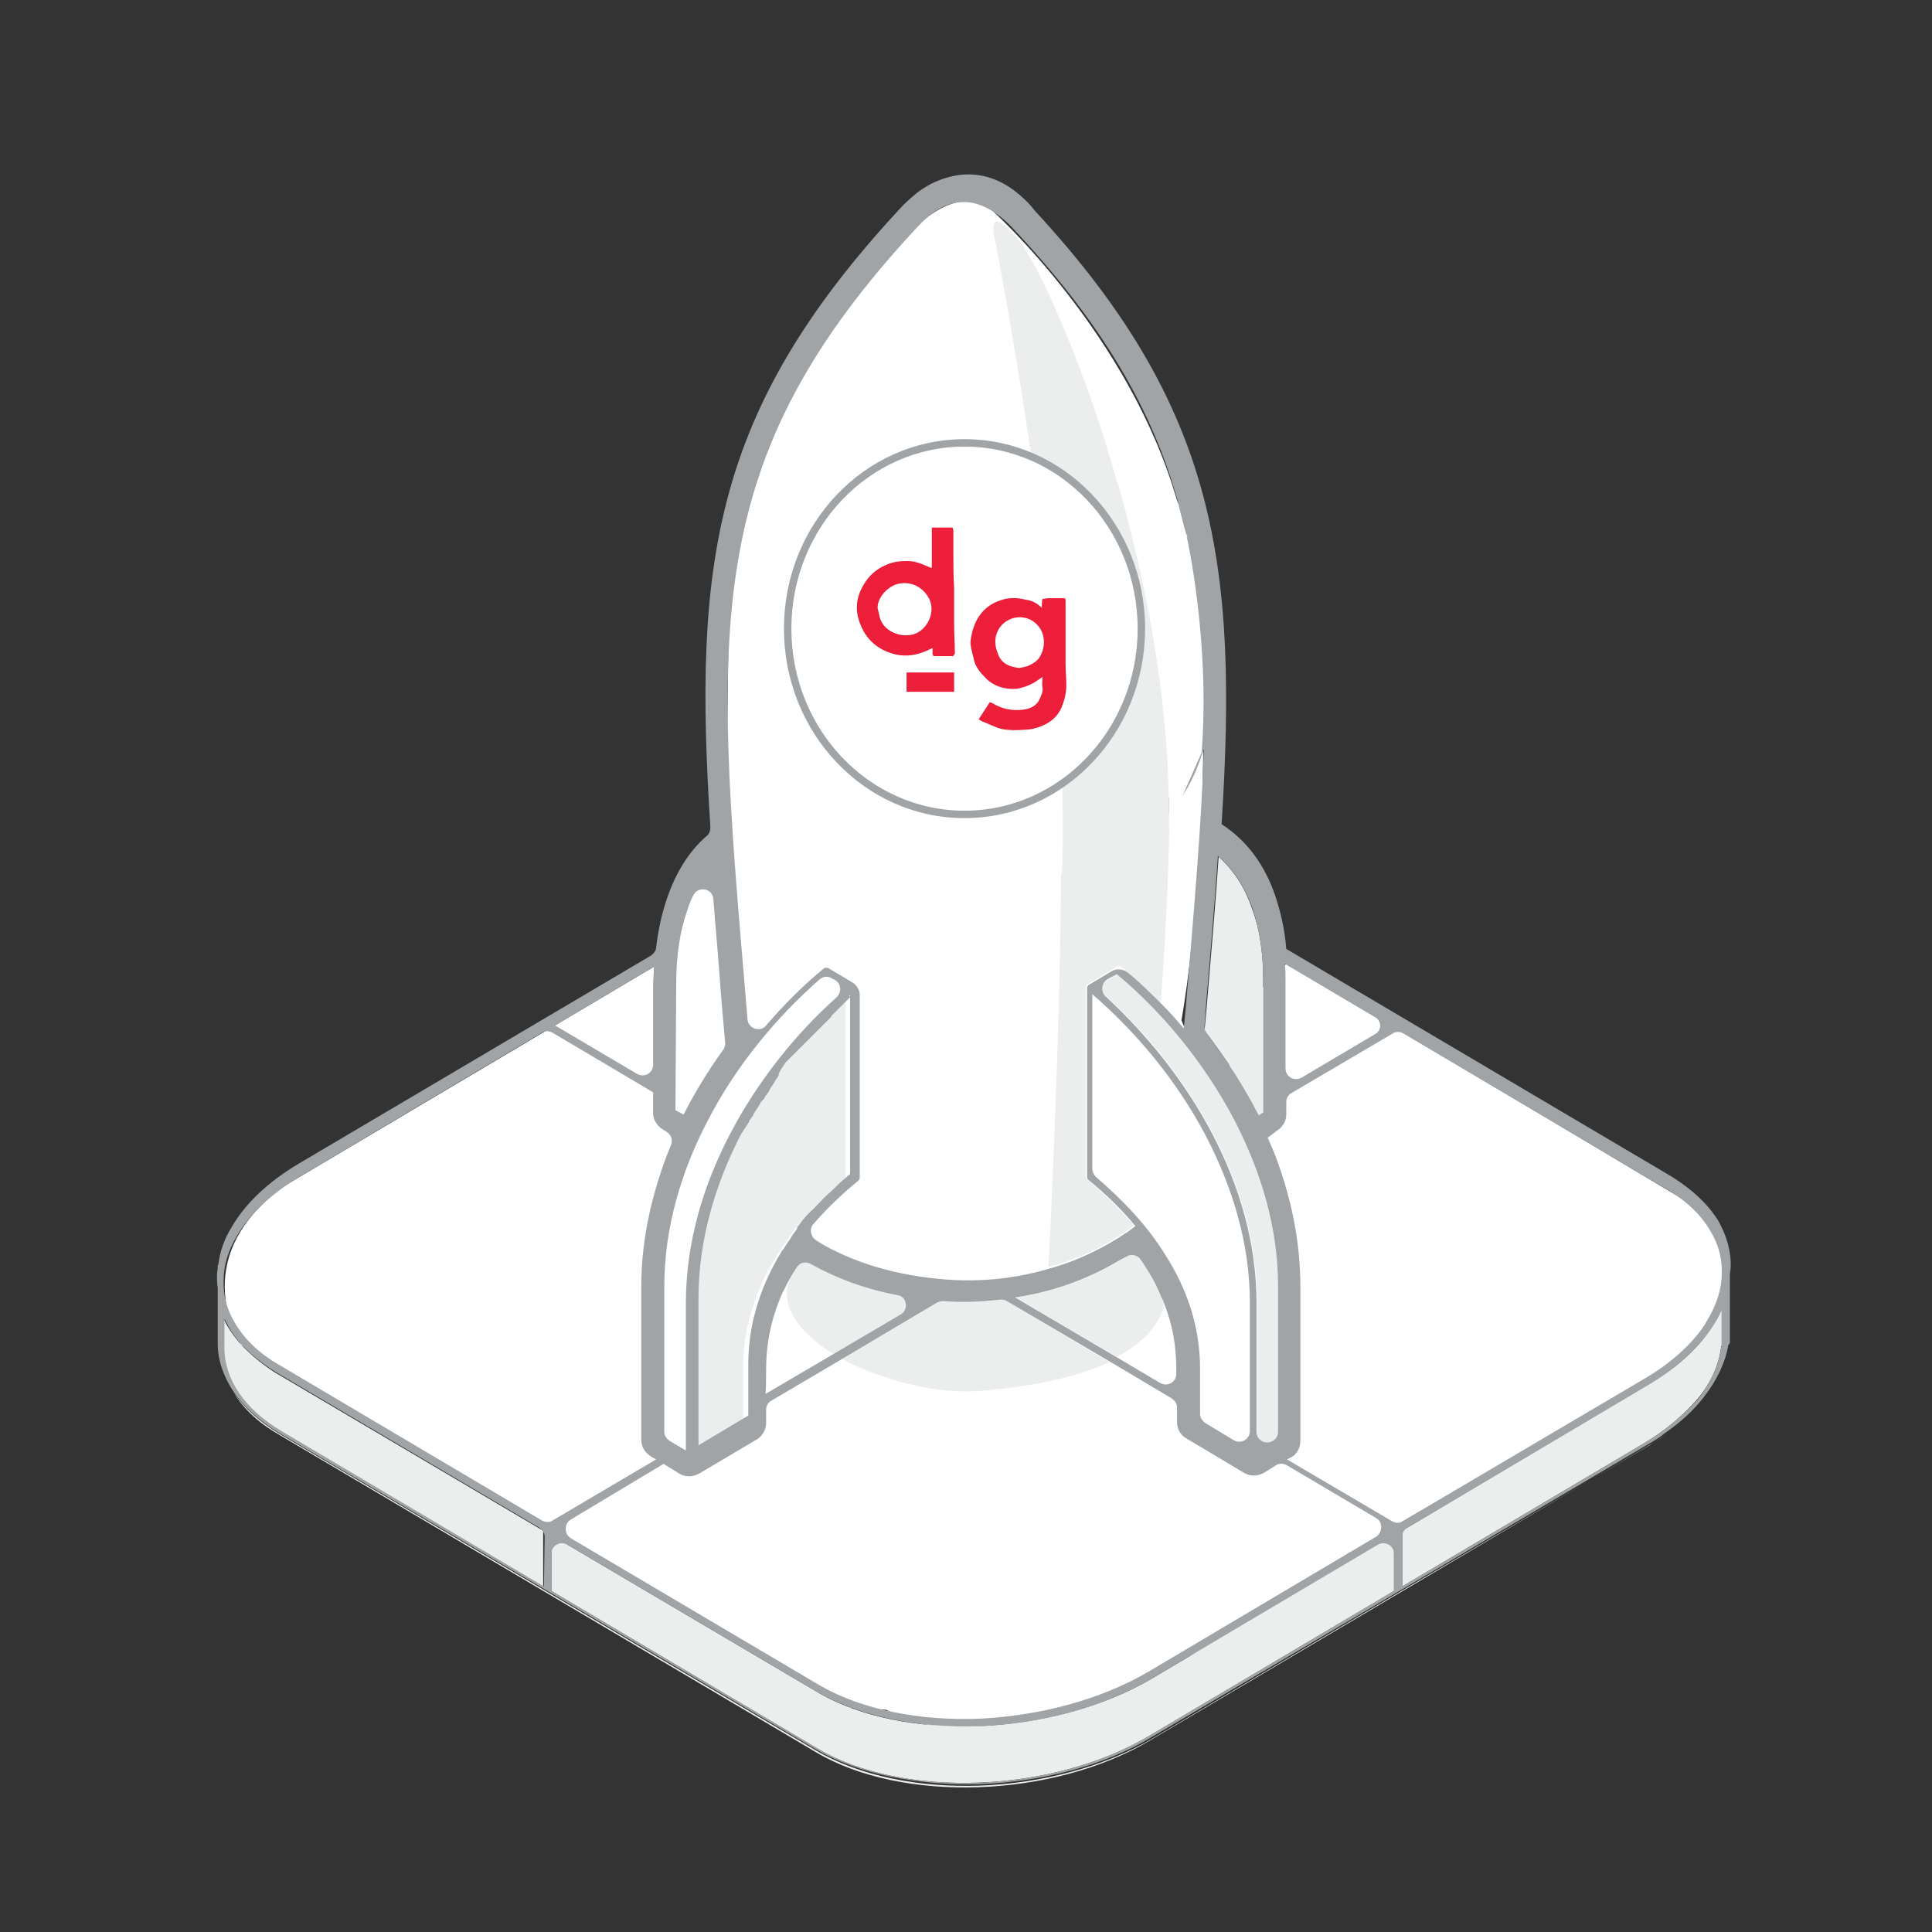
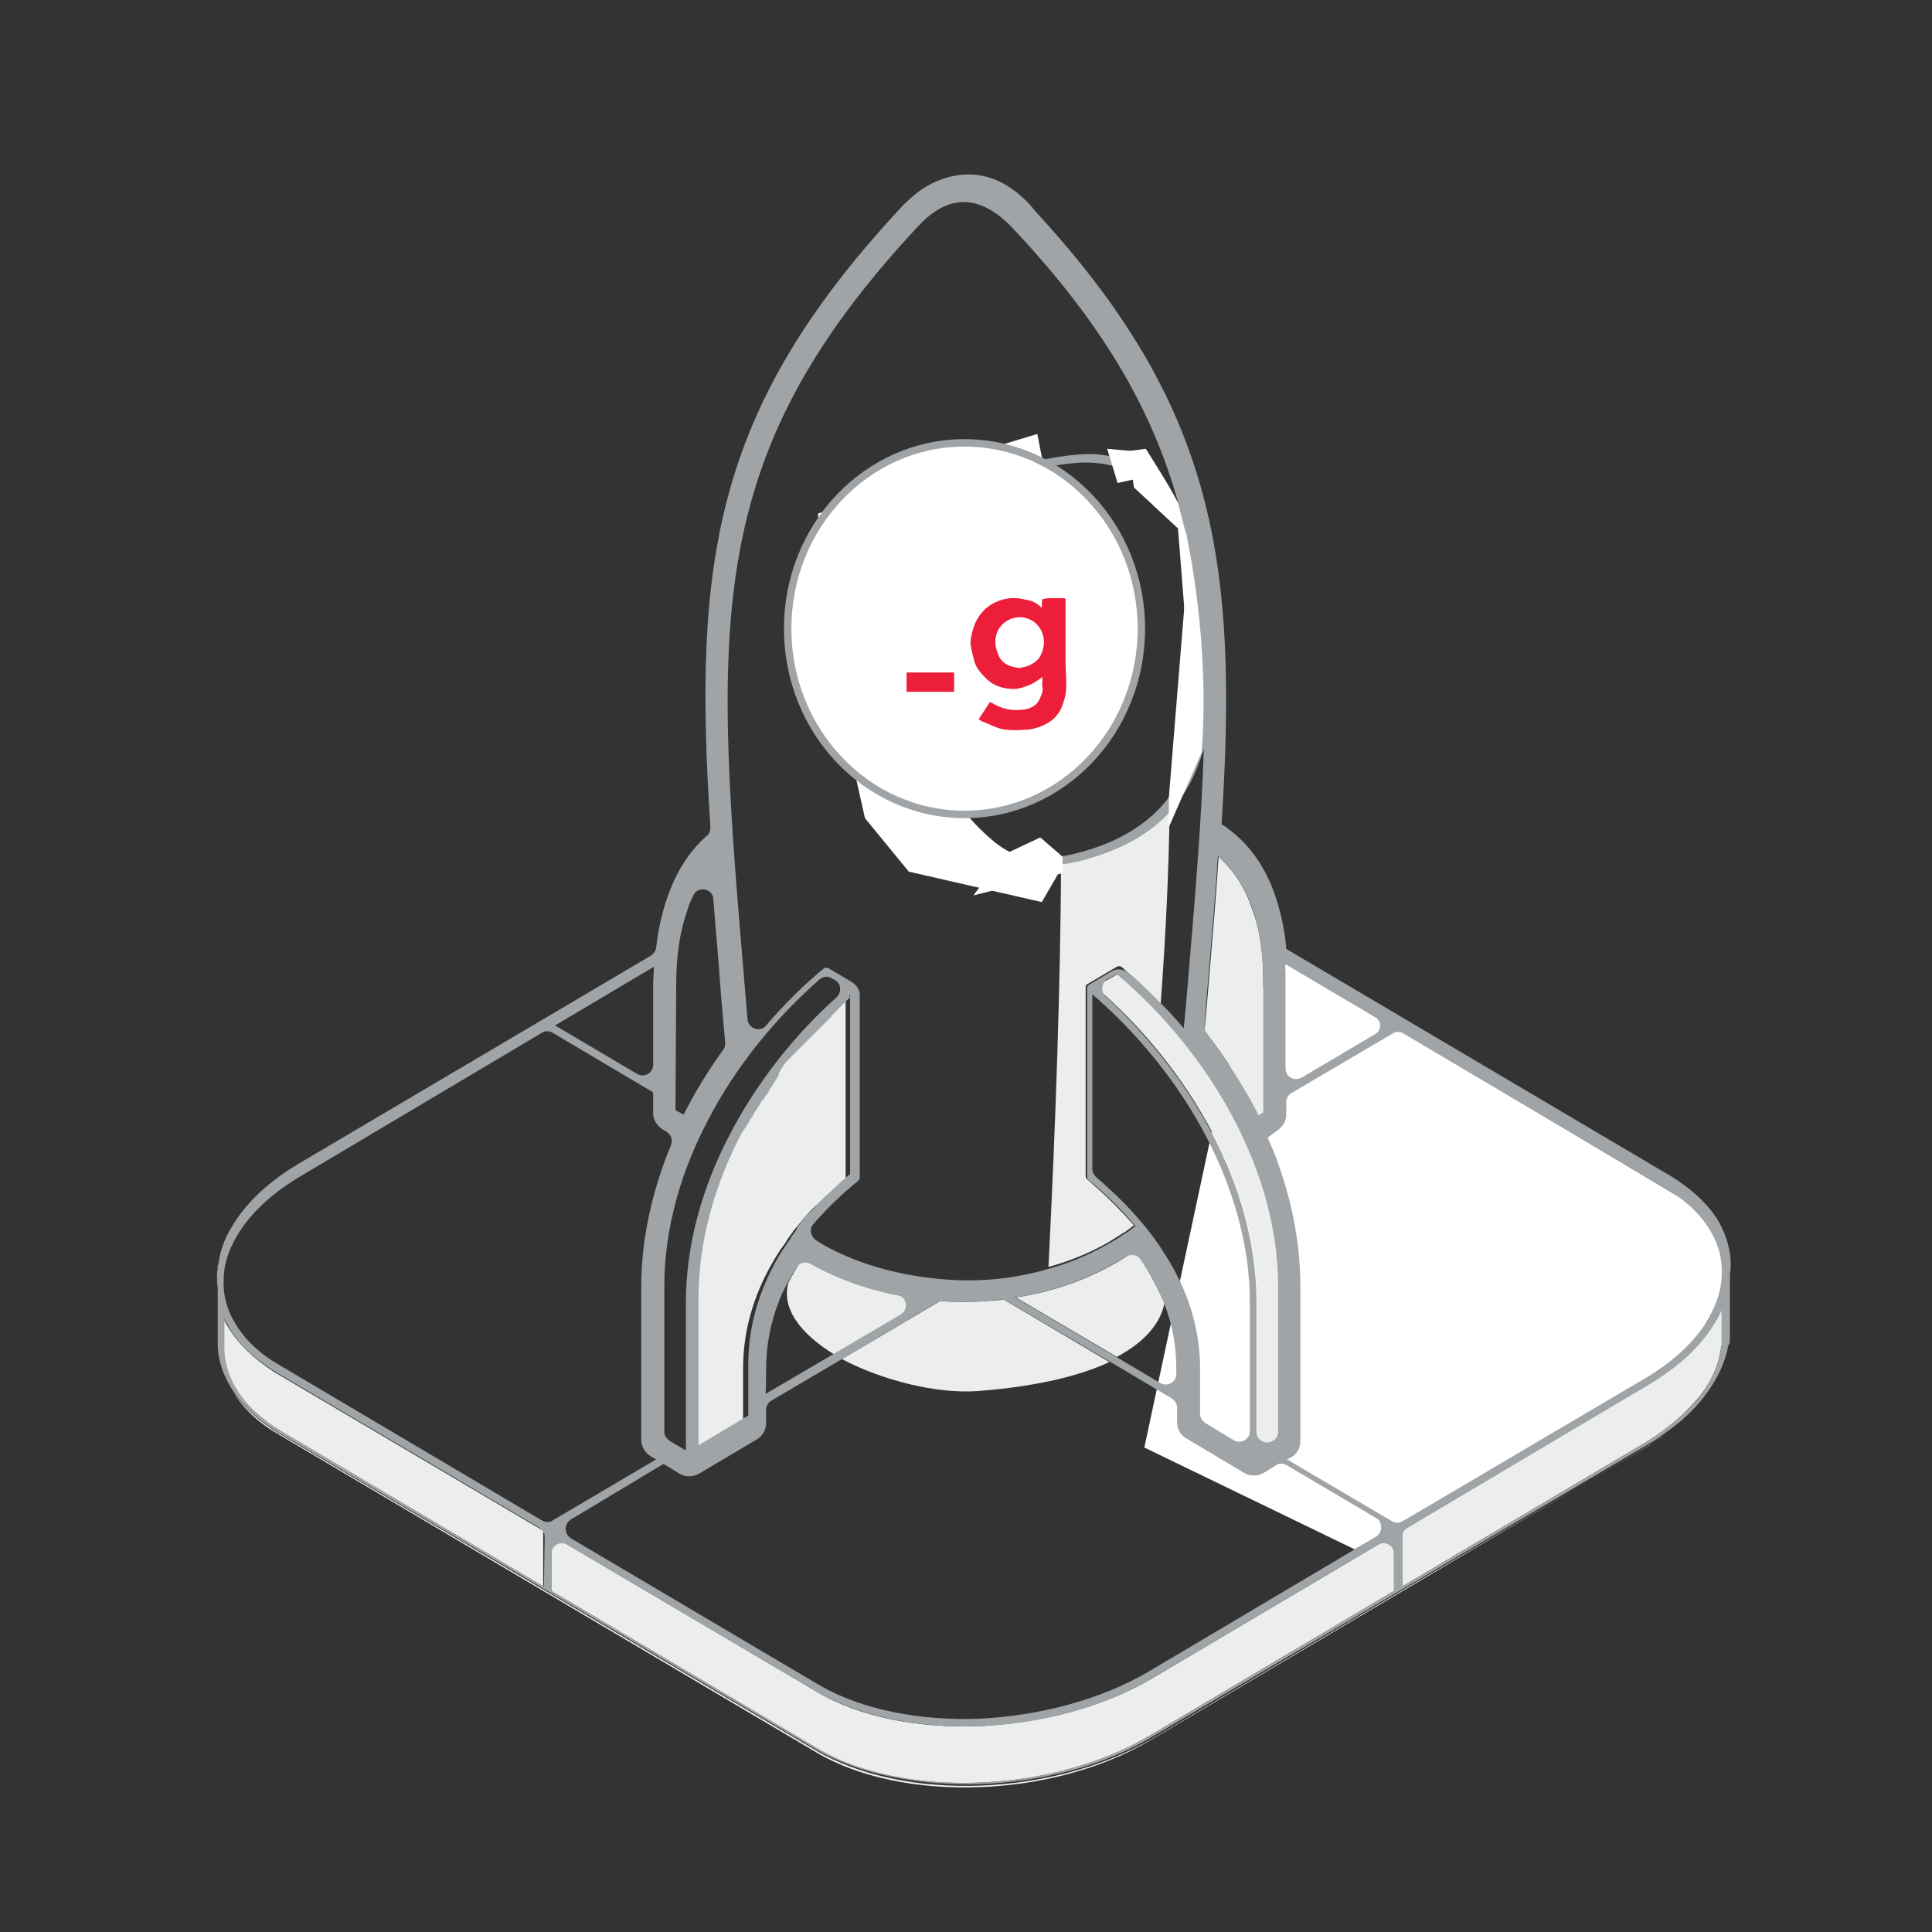
<svg xmlns="http://www.w3.org/2000/svg" version="1.1" id="Layer_1" x="0px" y="0px" viewBox="0 0 260 260" style="enable-background:new 0 0 260 260;" xml:space="preserve">
  <rect x="0" y="0" width="260" height="260" fill="#333333" stroke="none" />
  <style type="text/css">
	.st0{fill:#FFFFFF;}
	.st1{fill:none;}
	.st2{fill:#ECEDED;}
	.st3{fill:#A1A4A7;}
	.st4{fill:#FFFFFF;stroke:#A1A4A7;stroke-miterlimit:10;}
	.st5{fill:#EC1E39;}
</style>
  <path class="st0" d="M173.1,129.7l28.1,16.6l25.3,15.1c0,0,9.7,6.1,3.1,16.6c0,0-0.3,1.8-3.2,4.2c-2.9,2.4-13.9,8.8-13.9,8.8  l-30.2,17.5L154,194.8l9.9-46.3l4.3-13.9L173.1,129.7z" />
-   <path class="st0" d="M98,88.3c0,0-1.5-30,21.7-54.1c0,0,8.3-10.9,13.9-5.8c0,0,18.5,16.6,24.9,39.3s2.2,60.2,0.5,69.6  c0,0,16.1,38.3,8.1,56.6l20.5,12.6c0,0-49.5,35.2-68.3,23.6l-4.8-0.3l-82-48.8c0,0-7.8-11.4,5.6-21.3L88,130.1l7.1-15.6l2.6-4.1  L98,88.3z" />
-   <path class="st1" d="M109,163.2c0.5-0.6,1.1-1.2,1.7-1.7C110.1,162,109.5,162.6,109,163.2z" />
  <path class="st1" d="M100.5,150.6l-0.1,0.1l0,0l-0.2,0.3l0,0l-0.2,0.3l0,0.1l0,0l-0.2,0.3l0,0l-0.2,0.3l0,0  c-0.1,0.1-0.1,0.2-0.2,0.3v0l-0.2,0.3l0,0c0,0.1-0.1,0.1-0.1,0.2c0.5-0.9,0.9-1.7,1.5-2.6L100.5,150.6z" />
  <path class="st1" d="M107.9,140.3l-0.2,0.2l-0.1,0.1l-0.2,0.2l-0.1,0.1l-0.2,0.2l-0.1,0.1l-0.2,0.2l-0.1,0.1l-0.2,0.2l-0.1,0.1  l-0.2,0.2l-0.1,0.1l-0.1,0.1C106.9,141.5,107.4,140.9,107.9,140.3L107.9,140.3z" />
  <path class="st1" d="M102.2,147.8l-0.1,0.2l-0.1,0.2l-0.1,0.1l-0.2,0.2l-0.1,0.1l-0.1,0.2l-0.1,0.2l0,0l-0.2,0.3l0,0l-0.1,0.2  l-0.1,0.1l-0.1,0.2l-0.1,0.1l0,0l-0.1,0.2c0.5-0.9,1-1.7,1.6-2.5L102.2,147.8z" />
  <path class="st1" d="M106,142.7l-0.2,0.2l-0.1,0.1l-0.2,0.2l-0.1,0.1l-0.1,0.2l-0.1,0.1l-0.1,0.2l-0.1,0.1l-0.1,0.2l-0.1,0.1  l-0.1,0.2l-0.1,0.2l-0.1,0.2l0,0.1C104.9,144.1,105.4,143.4,106,142.7L106,142.7z" />
-   <path class="st1" d="M150.3,182.7l8,4.8v-3.2c0-3-0.6-5.9-1.6-8.7C156.2,178.1,154.1,180.7,150.3,182.7z" />
  <path class="st1" d="M112.3,182.3c-4.4-2.6-7.2-6-6.2-9.6c-0.4,0.8-0.9,1.7-1.2,2.6c-1.1,2.8-1.7,5.8-1.7,9.1v3.4l0,0L112.3,182.3z" />
  <path class="st1" d="M113.9,134.3l-0.2,0.2l0,0l-0.2,0.2l-0.1,0.1l-0.2,0.2l0,0l-0.2,0.2l0,0l-0.2,0.2l0,0l-0.2,0.2l-0.1,0.1  l-0.2,0.2l0,0l-0.2,0.2l0,0l-0.2,0.2l-0.1,0.1l-0.2,0.2l-0.1,0.1l-0.2,0.2l0,0.1l-0.2,0.2l-0.1,0.1l-0.2,0.2l-0.1,0.1l-0.2,0.2  l-0.1,0.1l-0.2,0.2l0,0l-0.2,0.2l0,0l-0.2,0.2l-0.1,0.1l-0.2,0.2l-0.1,0.1l-0.2,0.2l-0.1,0.1l-0.2,0.2l-0.1,0.1l-0.2,0.2l0,0  l-0.2,0.2l-0.1,0.1l0,0c2-2.3,4.1-4.4,6.3-6.2l0,0C114.3,134,114.1,134.1,113.9,134.3L113.9,134.3z" />
  <path class="st1" d="M168.1,195.2v-19.8c0-7.9-2.3-15.5-5.8-22.2c-4-7.7-9.6-14.3-15.4-19.3l0,0V158c3.7,3.1,7.2,6.8,9.9,11.1  c2.7,4.4,4.5,9.5,4.5,15.2v6.9L168.1,195.2z" />
  <path class="st1" d="M104,145.2l-0.1,0.2l-0.1,0.1l-0.1,0.2l-0.1,0.2l-0.1,0.1l-0.1,0.2l-0.1,0.1l-0.1,0.2l-0.1,0.1l-0.1,0.2  l-0.1,0.2l-0.1,0.2l-0.1,0.1l-0.1,0.2l0,0C102.9,146.7,103.5,146,104,145.2L104,145.2z" />
  <path class="st1" d="M173.1,146.3l14-8.3l-14.1-8.3c0,0.8,0.1,1.5,0.1,2.3V146.3z" />
  <path class="st1" d="M114.4,158L114.4,158c-0.6,0.5-1.2,1-1.7,1.5C113.3,159,113.9,158.5,114.4,158z" />
  <path class="st1" d="M175.1,173.1v20.7c0,1-0.5,1.9-1.4,2.3l-0.4,0.2l0,0l14.8,8.8l33.1-19.6c4.1-2.4,6.9-5.2,8.7-8.1  c1.2-2,1.8-4,1.8-6c0-2-0.5-3.9-1.5-5.8c-1.2-2.1-3.2-4-6-5.7l-36.1-21.3l-15,8.9v2.6l0,0c0,0.9-0.5,1.8-1.3,2.2l-1.2,0.7  c0.3,0.7,0.6,1.4,0.9,2.1C173.8,160.7,175.1,166.8,175.1,173.1z" />
  <path class="st1" d="M105.9,167c-0.1,0.2-0.2,0.3-0.3,0.5C105.7,167.3,105.8,167.1,105.9,167z" />
  <polygon class="st1" points="93.3,195.2 100,191.2 100,191.2 " />
  <path class="st1" d="M108.9,163.3c-0.5,0.5-1,1.1-1.4,1.7C107.9,164.4,108.4,163.8,108.9,163.3z" />
  <path class="st1" d="M112.4,159.8c-0.5,0.5-1,0.9-1.5,1.4C111.4,160.7,111.9,160.2,112.4,159.8z" />
  <path class="st1" d="M110.3,226.7c5.7,3.3,13.5,4.8,21.5,4.5c8-0.3,16.2-2.4,22.7-6.3l32.6-19.3l-14.8-8.7l-2.3,1.4  c-0.9,0.5-1.9,0.5-2.7,0l-7.7-4.6c-0.8-0.5-1.3-1.3-1.3-2.2l0,0v-2.9l-9.1-5.4c-4.1,1.9-9.8,3.3-17.7,3.9  c-5.4,0.4-12.8-1.4-18.2-4.3l-10.2,6v2.6c0,1-0.6,1.9-1.4,2.3l-7.6,4.5c-0.8,0.5-1.8,0.5-2.7,0l-2.1-1.3l0,0l-14.6,8.7L110.3,226.7z  " />
  <path class="st1" d="M159,138.3l0.3-3.1c1.1-13.1,2.1-24.4,2.4-34.5c-0.5,1.9-1.3,3.7-2.3,5.4c-0.6,1-1.3,2-2.1,2.9  c-0.1,7.9-0.5,16.5-1.2,26C157.1,136.1,158,137.1,159,138.3z" />
  <path class="st1" d="M100.8,140.4c3-3.8,6.3-7.2,10-10.3c0.2-0.1,0.4-0.2,0.6,0l0,0l3.9,2.3c0.2,0.1,0.2,0.3,0.3,0.4v25.5  c0,0.2-0.1,0.3-0.2,0.4c-2.5,2.1-5,4.5-7.1,7.1c1.2,0.9,2.5,1.7,3.9,2.3c4,2,8.9,3.4,14,3.8c4.9,0.4,10,0,15-1.4  c1.1-20,1.7-38.1,1.7-54.3c-1,0.1-1.9,0.2-2.9,0.3c-6,0.3-11.2-1.8-15.3-5.3c-4-3.4-6.8-8.2-8.1-13.4c-0.4-1.7-0.7-3.4-0.7-5.2  c-0.3-7.6,2.6-15.5,8.1-21.5c4.1-4.4,9.5-7.8,16.1-9.3c-1.3-10.1-3-18.6-5.2-25.6c-3.8-11.9,1.9-4.4,4.3-1.2  c5.8,7.7,10.3,16.3,13.4,27.4c1.1,0.5,2.1,1.1,3,1.9c1.2,1,2.1,2.1,2.9,3.4C155.1,55,148.3,43.3,136,30.4c-2.4-2.4-4.6-3.3-6.6-3.2  c-2,0.1-4,1.3-5.8,3.2v0c-29.4,31.5-27.5,53.8-23.5,102.9C100.4,135.6,100.6,137.9,100.8,140.4z" />
  <path class="st1" d="M149.2,167.1c-2.6,1.5-5.3,2.7-8.2,3.5v0C143.9,169.7,146.7,168.6,149.2,167.1c0.7-0.4,1.3-0.8,1.9-1.2  C150.5,166.3,149.9,166.7,149.2,167.1L149.2,167.1z" />
  <path class="st1" d="M152.6,164.8L152.6,164.8c-0.4,0.3-0.8,0.6-1.2,0.9C151.8,165.4,152.2,165.1,152.6,164.8z" />
  <path class="st1" d="M92.1,150.1c1.6-3.2,3.5-6.3,5.6-9.1c-0.2-2.3-0.4-4.9-0.6-7.5c-0.5-5.9-1-11.5-1.3-16.7  c-1.3,1.5-2.4,3.4-3.2,5.7c-1,2.8-1.5,6.1-1.5,10v17L92.1,150.1L92.1,150.1z" />
  <path class="st1" d="M37.6,183.7l36.1,21.3l14.6-8.7l-0.7-0.4c-0.8-0.5-1.3-1.3-1.3-2.2l0,0v-20.7c0-5.8,1.1-11.4,3.1-16.7  c0.4-1.1,0.9-2.3,1.4-3.4l-1.6-0.9c-0.8-0.5-1.3-1.3-1.3-2.2l0,0V147l0,0l-14.2-8.4l-33.1,19.6c-4.1,2.4-7,5.2-8.7,8.1  c-1.2,2-1.8,4-1.8,6s0.5,3.9,1.5,5.8C32.8,180.2,34.8,182.1,37.6,183.7z" />
  <path class="st1" d="M87.9,132.5c0-0.8,0-1.6,0.1-2.4L74.7,138l13.2,7.8V132.5z" />
  <path class="st1" d="M161.7,100.7C161.7,100.7,161.7,100.7,161.7,100.7C161.7,100.7,161.7,100.7,161.7,100.7L161.7,100.7z" />
  <path class="st1" d="M95.2,150.8c-3.5,6.8-5.8,14.3-5.8,22.2v20.4l2.9,1.7v-19.8c0-8.1,2.3-15.8,5.9-22.7  c4.1-7.9,9.9-14.7,15.9-19.9l-3-1.7C105.1,136.1,99.3,142.9,95.2,150.8z" />
  <path class="st2" d="M150.6,169.7c-4.4,2.6-9.1,4.2-13.9,4.9l0,0l13.6,8c3.8-2,5.9-4.6,6.4-7.2c-0.1-0.3-0.2-0.6-0.4-0.9  c-1-2.2-2.2-4.3-3.6-6.2C152.1,168.8,151.3,169.3,150.6,169.7z" />
  <path class="st2" d="M30.7,178.6c-0.2-0.3-0.4-0.7-0.6-1.1v3.8l0,0v0.1c0,0,0,0,0,0l0,0c0,2.1,0.7,4.2,2,6.1  c1.3,1.9,3.2,3.6,5.7,5.1l35.3,20.9V206l-36.1-21.3C34.2,182.9,32,180.8,30.7,178.6z" />
  <path class="st2" d="M141.1,170.5L141.1,170.5c2.9-0.8,5.6-1.9,8.2-3.4l0,0c0.6-0.4,1.3-0.8,1.9-1.2c0.1,0,0.1-0.1,0.2-0.1  c0.4-0.3,0.8-0.6,1.2-0.9c-2-2.3-4.1-4.3-6.3-6.2c-0.1-0.1-0.2-0.2-0.2-0.4v-25.5c0-0.2,0.1-0.3,0.3-0.4l3.9-2.3  c0.2-0.1,0.4-0.1,0.6,0c1.9,1.6,3.6,3.2,5.3,5c0.7-9.5,1.1-18.2,1.2-26c-2.8,3.1-6.7,5.4-12.4,6.8c-0.7,0.2-1.5,0.3-2.2,0.4  C142.7,132.4,142.1,150.5,141.1,170.5L141.1,170.5z" />
  <path class="st2" d="M164,115.3c-0.4,6.2-1,12.9-1.6,20.1l-0.3,3.3c2.7,3.5,5.2,7.3,7.3,11.4l0.6-0.4V132c0-3.8-0.5-7.1-1.5-9.7  C167.5,119.3,165.9,117,164,115.3z" />
  <path class="st2" d="M112.3,182.3l12.4-7.4c-6.4-0.7-12.2-2.7-16.7-5.5c-0.7,1-1.3,2.1-1.9,3.2C105.1,176.2,107.9,179.6,112.3,182.3  z" />
  <path class="st2" d="M131.8,232.3c-8.2,0.3-16.2-1.2-22-4.7l-35.6-21v7.5l0,0l35.8,21.2c5.7,3.4,13.6,4.9,21.7,4.6  c8.1-0.3,16.3-2.4,22.8-6.2l33.1-19.6v-7.5L155,225.9C148.4,229.8,140,231.9,131.8,232.3z" />
  <path class="st2" d="M163.3,152.7c3.6,6.9,5.9,14.6,5.9,22.7v19.8l2.9-1.7v-20.4c0-7.9-2.2-15.5-5.8-22.2  c-4.1-7.9-9.9-14.7-15.9-19.8l-3,1.7C153.4,137.9,159.2,144.8,163.3,152.7z" />
  <path class="st2" d="M108.2,140.1l-0.2,0.2l0,0c-0.5,0.6-1.1,1.3-1.6,1.9l-0.1,0.1l-0.1,0.1l-0.2,0.2l-0.1,0.1  c-0.6,0.7-1.1,1.4-1.6,2.1l0,0.1l-0.1,0.2l-0.1,0.1c-0.6,0.8-1.1,1.6-1.6,2.4l-0.1,0.1l0,0c-0.5,0.8-1.1,1.7-1.6,2.5l-0.1,0.1l0,0  l0,0.1c-0.5,0.9-1,1.7-1.5,2.6c0,0,0,0.1-0.1,0.1c-3.5,6.8-5.8,14.3-5.8,22.2v19.8l6.7-4l0,0h0v-6.9c0-5.8,1.8-10.8,4.5-15.2  c0.3-0.5,0.7-1.1,1.1-1.6c0.1-0.2,0.2-0.3,0.3-0.5c0.2-0.3,0.5-0.7,0.7-1l0,0l0,0l0,0l0,0l0,0l0,0l0,0l0,0l0,0l0,0l0,0l0,0l0,0l0,0  l0,0l0,0l0,0l0,0l0,0l0,0l0,0l0,0l0,0l0,0l0,0l0,0l0,0l0,0l0,0l0.1-0.1l0,0l0,0l0,0l0,0l0,0l0,0l0,0l0-0.1l0,0l0,0l0,0l0,0l0,0l0,0  l0,0l0,0l0,0l0,0l0,0l0,0l0,0l0,0l0,0c0.1-0.1,0.1-0.1,0.2-0.2c0.5-0.6,0.9-1.1,1.4-1.7c0,0,0.1-0.1,0.1-0.1  c0.5-0.6,1.1-1.2,1.7-1.7c0.1-0.1,0.2-0.2,0.2-0.2c0.5-0.5,1-1,1.5-1.4c0.1-0.1,0.2-0.2,0.3-0.3c0.6-0.5,1.2-1,1.7-1.5v-24.1  C112.3,135.7,110.2,137.8,108.2,140.1z" />
  <path class="st2" d="M188.6,214.1C188.6,214.1,188.5,214.1,188.6,214.1l-33.4,19.8c-6.6,3.9-15.1,6.1-23.3,6.4  c-8.2,0.3-16.3-1.3-22.2-4.8l-36.1-21.3l0,0l-36.1-21.3c-2.6-1.6-4.6-3.4-6-5.4c1.3,2.1,3.3,4,6.1,5.6l72.2,42.7  c11.6,6.9,31.9,6.2,45-1.6l66.8-39.5c0.9-0.5,1.7-1.1,2.5-1.6c-0.7,0.5-1.4,0.9-2.1,1.4L188.6,214.1z" />
  <polygon class="st2" points="150.3,131.1 150.3,131.1 150.4,131.1 " />
  <path class="st2" d="M228.5,188.2c1.8-2.2,2.8-4.5,3.1-6.8c0-0.1,0-0.2,0.1-0.3v-4.9c-0.3,0.6-0.5,1.2-0.9,1.7c-1.8,3.1-4.8,6-9,8.4  L188.7,206v7.5l32.6-19.3C224.3,192.4,226.7,190.3,228.5,188.2z" />
  <path class="st2" d="M131.6,187.2c7.8-0.6,13.6-2,17.7-3.9l-14.2-8.4c-2.9,0.3-5.7,0.4-8.6,0.2l-13.2,7.8  C118.8,185.8,126.1,187.6,131.6,187.2z" />
  <path class="st3" d="M231.3,164.4c-1.3-2.2-3.5-4.3-6.4-6.1l-51.8-30.6h0c-0.2-2.7-0.8-5.1-1.5-7.2c-1.4-4.1-3.7-7.1-6.5-9.1  c-0.2-0.2-0.5-0.3-0.7-0.5c2.2-34.9-0.6-56-25.1-82.5c-0.6-0.8-1.3-1.5-2-2.1c-2.5-2.2-5.2-3-7.7-2.8c-2.4,0.2-4.7,1.2-6.5,2.7  c-0.7,0.6-1.5,1.3-2.1,2l0,0c-25.1,27.1-27.7,47.6-25.4,83.1c0,0.4-0.1,0.9-0.5,1.2c-2.3,2-4.1,4.8-5.3,8.3c-0.7,2-1.2,4.2-1.5,6.7  c0,0.4-0.3,0.8-0.7,1.1l-47.4,28c-4.2,2.5-7.2,5.4-9,8.5c-1,1.6-1.6,3.3-1.8,5c0,0.1-0.1,0.2-0.1,0.2v0.2c0,0.4-0.1,0.7-0.1,1.1  c0,0.6,0,1.1,0.1,1.7v7.3l0,0v0.1v0l0,0c0,0,0,0,0,0.1c0,2.3,0.8,4.5,2.2,6.6c0,0,0,0,0,0c1.4,2,3.4,3.8,6,5.4L73.5,214l0,0  l36.1,21.3c5.9,3.5,14,5,22.2,4.8c8.2-0.3,16.7-2.4,23.3-6.4l33.4-19.7c0,0,0,0,0,0l33.4-19.7c0.7-0.4,1.5-0.9,2.1-1.4  c2.2-1.5,4-3.2,5.3-4.9c1.8-2.3,2.9-4.7,3.3-7c0.1-0.1,0.2-0.2,0.2-0.4v-8.9c0,0,0-0.1,0-0.1c0-0.3,0.1-0.7,0.1-1  C233,168.5,232.4,166.4,231.3,164.4z M185,139.2l-9.8,5.8c-1,0.6-2.2-0.1-2.2-1.2V132c0-0.8,0-1.6-0.1-2.3l12,7.1  C186,137.3,186,138.7,185,139.2z M171.8,152.2c0.8-0.5,1.3-1.3,1.3-2.2l0,0v-1.7c0-0.5,0.3-1,0.7-1.2l13.6-8c0.4-0.3,1-0.3,1.5,0  l35.3,20.9c2.8,1.6,4.8,3.6,6,5.7c1.1,1.8,1.6,3.8,1.5,5.8c0,2-0.7,4-1.8,6c-1.7,2.9-4.6,5.7-8.7,8.1l-32.4,19.1  c-0.4,0.3-1,0.3-1.5,0l-14.1-8.3l0,0l0.4-0.2c0.9-0.4,1.4-1.3,1.4-2.3v-20.7c0-6.3-1.3-12.3-3.5-18c-0.3-0.7-0.6-1.4-0.9-2.1  L171.8,152.2z M89.3,197l2.1,1.3c0.8,0.5,1.8,0.5,2.7,0l7.6-4.5c0.8-0.4,1.4-1.3,1.4-2.3v-1.8c0-0.5,0.3-1,0.7-1.2l9.5-5.6l12.8-7.6  c0.2-0.1,0.5-0.2,0.8-0.2c2.6,0.2,5.1,0.1,7.7-0.2c0.3,0,0.6,0,0.9,0.2l13.8,8.1l8.4,5c0.4,0.3,0.7,0.7,0.7,1.2v2l0,0  c0,0.9,0.5,1.8,1.3,2.2l7.7,4.6c0.8,0.5,1.8,0.5,2.7,0l1.6-1c0.4-0.3,1-0.3,1.5,0l12,7.1c0.9,0.5,0.9,1.9,0,2.5L154.5,225  c-6.5,3.8-14.7,5.9-22.7,6.3c-8,0.3-15.8-1.2-21.5-4.5l-33.5-19.8c-0.9-0.6-0.9-1.9,0-2.5L89.3,197L89.3,197z M114.4,133.9V158l0,0  c-0.6,0.5-1.2,1-1.7,1.5c-0.1,0.1-0.2,0.2-0.3,0.3c-0.5,0.5-1,0.9-1.5,1.4c-0.1,0.1-0.2,0.2-0.2,0.2c-0.6,0.6-1.1,1.2-1.7,1.7  c0,0-0.1,0.1-0.1,0.1c-0.5,0.5-1,1.1-1.4,1.7c-0.1,0.1-0.1,0.1-0.2,0.2l0,0l0,0l0,0l0,0l0,0l0,0l0,0l0,0l0,0l0,0l0,0l0,0l0,0l0,0  l0,0l0,0.1l0,0l0,0l0,0l0,0l0,0l0,0l0,0l-0.1,0.1l0,0l0,0l0,0l0,0l0,0l0,0l0,0l0,0l0,0l0,0l0,0l0,0l0,0l0,0l0,0l0,0l0,0l0,0l0,0l0,0  l0,0l0,0l0.1,0l0,0l0,0l0,0l0,0l0,0l0,0l0,0c-0.2,0.3-0.5,0.7-0.7,1c-0.1,0.2-0.2,0.3-0.3,0.5c-0.4,0.5-0.7,1.1-1.1,1.6  c-2.7,4.4-4.5,9.5-4.5,15.2v6.9h0l0,0l0,0l-6.7,4l0,0v-19.8c0-7.9,2.3-15.5,5.8-22.2c0,0,0-0.1,0.1-0.1c0-0.1,0.1-0.1,0.1-0.2l0,0  l0.2-0.3v0c0.1-0.1,0.1-0.2,0.2-0.3l0,0l0.2-0.3l0,0l0.2-0.3l0,0l0-0.1l0.2-0.3l0,0l0.2-0.3l0,0l0.1-0.1l0.1-0.2l0-0.1l0,0l0.1-0.1  l0.1-0.2l0,0l0.1-0.1l0.1-0.2l0.1-0.1l0.1-0.2l0,0l0.2-0.3l0,0l0.1-0.2l0.1-0.2l0.1-0.1l0.2-0.2l0.1-0.1l0.1-0.2l0.1-0.2l0.1-0.1  l0,0l0.1-0.1l0,0l0.1-0.2l0.1-0.1l0.1-0.2l0.1-0.2l0.1-0.2l0.1-0.1l0.1-0.2l0.1-0.1l0.1-0.2l0.1-0.1l0.1-0.2l0.1-0.2l0.1-0.1  l0.1-0.2l0,0l0.1-0.1l0.1-0.2l0-0.1l0-0.1l0.1-0.2l0.1-0.2l0.1-0.2l0.1-0.1l0.1-0.2l0.1-0.1l0.1-0.2l0.1-0.1l0.1-0.2l0.1-0.1  l0.2-0.2l0.1-0.1l0.2-0.2l0,0l0.1-0.1l0.2-0.2l0.1-0.1l0.1-0.1l0.1-0.1l0.1-0.1l0.2-0.2l0.1-0.1l0.2-0.2l0.1-0.1l0.2-0.2l0.1-0.1  l0.2-0.2l0.1-0.1l0.2-0.2l0.1-0.1l0.2-0.2l0,0l0,0l0.2-0.2l0,0l0.1-0.1l0.2-0.2l0,0l0.2-0.2l0.1-0.1l0.2-0.2l0.1-0.1l0.2-0.2  l0.1-0.1l0.2-0.2l0.1-0.1l0.2-0.2l0,0l0.2-0.2l0,0l0.2-0.2l0.1-0.1l0.2-0.2l0.1-0.1l0.2-0.2l0.1-0.1l0.2-0.2l0-0.1l0.2-0.2l0.1-0.1  l0.2-0.2l0.1-0.1l0.2-0.2l0,0l0.2-0.2l0,0l0.2-0.2l0.1-0.1l0.2-0.2l0,0l0.2-0.2l0,0l0.2-0.2l0,0l0.2-0.2l0.1-0.1l0.2-0.2l0,0  l0.2-0.2l0.1,0C114.1,134.1,114.3,134,114.4,133.9L114.4,133.9z M150.3,131.1L150.3,131.1L150.3,131.1c6,5,11.8,11.9,15.9,19.8  c3.5,6.8,5.8,14.3,5.8,22.2v19.6c0,0.5-0.3,1-0.7,1.2l0,0c-1,0.6-2.2-0.1-2.2-1.2v-17.3c0-8.1-2.3-15.8-5.9-22.7  c-3.8-7.3-9-13.6-14.4-18.6c-0.7-0.6-0.6-1.8,0.2-2.3L150.3,131.1L150.3,131.1z M156.9,169c-2.5-4.1-5.9-7.6-9.4-10.6  c-0.3-0.3-0.5-0.7-0.5-1.1v-23.5l0,0c5.8,5,11.4,11.6,15.4,19.3c3.5,6.8,5.8,14.3,5.8,22.2v17.3c0,1.1-1.2,1.8-2.2,1.2l-3.8-2.3  c-0.4-0.3-0.7-0.7-0.7-1.2v-6.1C161.5,178.5,159.7,173.4,156.9,169z M156.7,175.5c1.1,2.8,1.6,5.7,1.6,8.7v0.7  c0,1.1-1.2,1.8-2.2,1.2l-5.9-3.5l-13.6-8l0,0c4.8-0.7,9.5-2.3,13.9-4.9c0.4-0.2,0.7-0.4,1.1-0.6c0.6-0.4,1.5-0.2,1.9,0.4  c1.1,1.6,2.1,3.3,2.8,5.1C156.5,174.9,156.6,175.2,156.7,175.5z M170,132v17.7l-0.6,0.4c-2-3.9-4.4-7.6-7-11c-0.2-0.3-0.3-0.6-0.3-1  l0.2-2.8c0.6-7.2,1.2-13.9,1.6-20.1l0,0l0,0l0,0c1.9,1.6,3.5,3.9,4.6,6.9C169.5,125,170,128.2,170,132z M103.1,184.3  c0-3.3,0.6-6.3,1.7-9.1c0.3-0.9,0.8-1.8,1.2-2.6c0.4-0.7,0.8-1.4,1.2-2c0.4-0.7,1.2-0.9,1.9-0.5c3.4,1.9,7.4,3.4,11.7,4.2  c1.3,0.2,1.5,2,0.4,2.6l-9,5.3l-9.2,5.4l0,0C103.1,187.7,103.1,184.3,103.1,184.3z M98.2,152.7c-3.6,6.9-5.9,14.6-5.9,22.7v19.8l0,0  l0,0l0,0l-2.2-1.3c-0.4-0.3-0.7-0.7-0.7-1.2v-19.6c0-7.9,2.3-15.5,5.8-22.2c3.9-7.6,9.4-14.1,15.1-19.1c0.5-0.4,1.1-0.5,1.7-0.1  l0.4,0.2c0.8,0.5,0.9,1.6,0.2,2.3C107.2,139,102,145.4,98.2,152.7z M160.5,77.5L160.5,77.5c-0.4-0.2-0.8-0.4-1.2-0.6  c1.8,3.6,2.8,7.8,2.8,12.2c0,1.6-0.1,3.2-0.4,4.7c-0.1,0.9-0.3,1.8-0.4,2.8c-0.2,1.3-0.4,2.6-0.7,3.8c-0.5,1.9-1.2,3.7-2.2,5.3  c-2.6,4.3-6.9,7.5-13.8,9.2c-1.7,0.4-3.3,0.6-4.8,0.7c-5.8,0.2-10.7-1.7-14.5-5c-3.8-3.3-6.5-7.9-7.7-12.9c-0.4-1.6-0.6-3.3-0.7-5  c-0.3-7.4,2.5-14.9,7.8-20.7c4.8-5.3,11.7-9,20.1-9.7c3.5-0.3,7.2,0.6,10.1,3c2.5,2.1,4.4,5.3,5.2,10  C160.3,75.9,160.4,76.7,160.5,77.5z M123.6,30.4L123.6,30.4c1.8-1.9,3.7-3.1,5.8-3.2c2-0.1,4.2,0.8,6.6,3.2  c12.3,13,19.1,24.7,22.6,37.4c-0.8-1.3-1.8-2.5-2.9-3.4c-0.9-0.8-2-1.4-3-1.9c-2.5-1.2-5.2-1.6-7.8-1.3c-1.6,0.1-3.2,0.4-4.7,0.7  c-6.6,1.5-12.1,4.9-16.1,9.3c-5.5,6-8.4,13.8-8.1,21.5c0.1,1.7,0.3,3.5,0.7,5.2c1.3,5.2,4.1,10,8.1,13.4c4,3.4,9.2,5.5,15.3,5.3  c0.9,0,1.9-0.1,2.9-0.3c0.7-0.1,1.4-0.2,2.2-0.4c5.6-1.4,9.6-3.7,12.4-6.8c0.8-0.9,1.5-1.9,2.1-2.9c1-1.7,1.7-3.5,2.3-5.4  c0,0,0,0,0,0h0c0,0,0,0,0,0c-0.3,10.1-1.3,21.4-2.4,34.5l-0.3,3.1c-0.9-1.1-1.9-2.2-2.9-3.2c-1.5-1.5-3-3-4.6-4.3  c-0.6-0.5-1.5-0.6-2.2-0.2l-3,1.8c-0.2,0.1-0.3,0.3-0.3,0.4v25.5c0,0.2,0.1,0.3,0.2,0.4c2.2,1.8,4.4,3.9,6.3,6.2l0,0  c-0.4,0.3-0.8,0.6-1.2,0.9c-0.1,0-0.1,0.1-0.2,0.1c-0.6,0.4-1.2,0.8-1.9,1.2c-2.6,1.5-5.3,2.7-8.2,3.5v0v0l0,0  c-5,1.5-10.1,1.9-15,1.4c-5.2-0.5-10-1.8-14-3.8c-0.9-0.4-1.7-0.9-2.5-1.4c-0.7-0.5-0.9-1.5-0.4-2.1c1.9-2.2,4-4.2,6.1-5.9  c0.1-0.1,0.2-0.3,0.2-0.4v-24.6c0-0.7-0.4-1.3-1-1.7l-3.2-1.9l0,0c-0.2-0.1-0.4-0.1-0.6,0c-2.8,2.3-5.4,4.9-7.8,7.7  c-0.8,1-2.4,0.4-2.5-0.8c-0.1-1.2-0.2-2.4-0.3-3.6C96.1,84.2,94.2,61.9,123.6,30.4z M91,132.5c0-3.9,0.5-7.2,1.5-10  c0.2-0.7,0.5-1.4,0.8-2c0.6-1.3,2.6-1,2.7,0.5c0.3,4,0.7,8.1,1,12.5c0.2,2.4,0.4,4.8,0.6,6.9c0,0.3-0.1,0.7-0.3,0.9  c-2,2.8-3.8,5.7-5.3,8.7l0,0l-1.1-0.6L91,132.5L91,132.5z M74.7,138L74.7,138l13.3-7.9c0,0.8-0.1,1.6-0.1,2.4v10.8  c0,1.1-1.2,1.8-2.2,1.2L74.7,138L74.7,138L74.7,138z M31.9,166.3c1.7-2.9,4.6-5.7,8.7-8.1L72.9,139c0.4-0.3,1-0.3,1.5,0l13.5,8l0,0  v2.8l0,0c0,0.9,0.5,1.7,1.3,2.2l0.5,0.3c0.6,0.4,0.9,1.1,0.6,1.8c-0.3,0.7-0.6,1.5-0.9,2.3c-1.9,5.3-3.1,10.9-3.1,16.7v20.7l0,0  c0,0.9,0.5,1.7,1.3,2.2l0.7,0.4l-13.9,8.2c-0.4,0.3-1,0.3-1.5,0l-35.3-20.9c-2.8-1.6-4.8-3.6-6-5.7c-1.1-1.8-1.6-3.8-1.5-5.8  C30.1,170.3,30.7,168.3,31.9,166.3z M73.2,213.5l-35.3-20.9c-2.5-1.5-4.4-3.2-5.7-5.1c-1.3-1.9-2-4-2-6.1l0,0c0,0,0,0,0,0v-0.1l0,0  v-3.8c0.2,0.4,0.4,0.7,0.6,1.1c1.3,2.3,3.5,4.3,6.4,6.1l35.4,20.9c0.4,0.3,0.7,0.7,0.7,1.2L73.2,213.5L73.2,213.5L73.2,213.5z   M187.6,214.1l-33.1,19.6c-6.5,3.8-14.7,5.9-22.8,6.2c-8.1,0.3-15.9-1.2-21.7-4.6l-35.8-21.2l0,0v-5c0-1.1,1.2-1.8,2.2-1.2  l33.4,19.7c5.8,3.4,13.8,5,22,4.7c8.2-0.3,16.6-2.5,23.2-6.4l30.4-18c1-0.6,2.2,0.1,2.2,1.2L187.6,214.1L187.6,214.1z M221.3,194.2  l-32.6,19.3l0,0l0,0l0,0v-6.7c0-0.5,0.3-1,0.7-1.2l32.4-19.2c4.2-2.5,7.2-5.4,9-8.4c0.3-0.5,0.6-1.1,0.9-1.7v4.9  c-0.1,0.1-0.1,0.2-0.1,0.3c-0.3,2.3-1.4,4.6-3.1,6.8C226.7,190.3,224.3,192.4,221.3,194.2z" />
  <path class="st0" d="M158.4,69.5c0,0,8.6,13.6,2.4,30.4" />
  <path class="st0" d="M131.3,65.3c0,0-9.6,10.6-8.5,27.2c0,0,1.1,12.6,10.9,20.7c0,0,3.2,2.9,9.1,3.7l-2.6,4.5l-17.9-4.1l-5.9-7.2  l-6.1-27.2l-0.2-13.8l19-5.9L131.3,65.3z" />
  <polygon class="st0" points="124.4,63 139.6,58.4 141.1,66.1 125.4,76.7 " />
  <path class="st0" d="M151.9,60.7l0.7,4.9l7.1,6.6c0,0-0.9-3.4-1.1-4.3s-4.4-7.5-4.4-7.5L151.9,60.7z" />
  <polygon class="st0" points="135.1,115 140,112.7 143,115.3 143,117.5 131,120.5 " />
  <path class="st0" d="M157.3,107.3v4l4.4-10c0,0,4.9-18-1.6-28.5" />
  <path class="st3" d="M159.7,72.2c0,0,3.2,14.1,2,29.2c0,0,2.8-5.4,2.3-16.4S159.7,72.2,159.7,72.2z" />
-   <path class="st2" d="M142.8,119.5c0,0,2.5-27-8.8-86.7c0,0-1.8-6.3,3-0.6c4.8,5.7,22.3,47.3,20.1,83.3L142.8,119.5z" />
  <ellipse class="st4" cx="129.8" cy="84.6" rx="23.8" ry="25" />
  <polygon class="st0" points="149,60.4 150.4,65 154,64.2 153.5,60.8 " />
  <g>
    <path class="st5" d="M140.2,81.8c0-0.4,0-0.8,0.1-1.2c0.3,0,0.5-0.1,0.8-0.1c0.7,0,1.4,0,2,0c0.3,0,0.3,0.1,0.3,0.4   c0,1.5,0,3,0,4.5c0,1.3,0,2.5,0,3.8c0,1,0.1,2,0.1,3c0,1-0.2,1.9-0.6,2.9c-0.5,1.3-1.5,2.1-2.7,2.6c-0.7,0.3-1.5,0.5-2.3,0.5   c-1,0.1-2.1,0.1-3.1-0.1c-0.9-0.2-1.7-0.7-2.6-1c-0.2-0.1-0.3-0.2-0.5-0.3c0.5-0.8,1-1.5,1.5-2.3c0.1,0,0.2,0.1,0.3,0.1   c1.3,0.8,2.7,1.1,4.2,0.9c0.9-0.1,1.8-0.5,2.2-1.4c0.2-0.5,0.5-1,0.4-1.6c-0.1-0.4,0-0.9,0-1.4c-0.6,0.4-1.1,0.8-1.6,1   c-0.6,0.3-1.3,0.5-1.9,0.6c-1.5,0.1-3-0.3-4.1-1.4c-0.7-0.7-1.4-1.5-1.6-2.4c-0.2-0.8-0.4-1.5-0.5-2.3c0-0.5,0.1-0.9,0.2-1.4   c0.5-2.1,1.7-3.7,3.8-4.4c1.1-0.4,2.3-0.4,3.4-0.1C138.9,80.8,139.6,81.2,140.2,81.8z M137.2,89.9c0.3-0.1,0.8-0.1,1.4-0.4   c0.4-0.2,0.9-0.5,1.2-0.9c0.9-1.3,1-3.2-0.2-4.5c-1-1.1-2.6-1.3-3.8-0.7c-1.5,0.7-2.3,2.5-1.6,4.3   C134.6,89.1,135.5,89.7,137.2,89.9z" />
-     <path class="st5" d="M128.3,88.3c-0.9,0-1.8,0-2.6,0c-0.1,0-0.2-0.2-0.2-0.3c0-0.2,0-0.5,0-0.8c-0.4,0.2-0.8,0.4-1.1,0.5   c-1.5,0.6-3,0.7-4.5,0.2c-2.1-0.7-3.5-2.1-4.2-4.1c-0.6-1.6-0.5-3.2,0.3-4.7c0.7-1.4,1.8-2.5,3.3-3.1c0.9-0.4,1.8-0.5,2.8-0.5   c1.1,0,2,0.4,2.9,0.8c0,0,0.1,0,0.2,0.1c0,0,0.1,0,0.2,0c0-1.8,0-3.6,0-5.4c1,0,1.9,0,2.8,0c0,0.1,0.1,0.2,0.1,0.4c0,1,0,2,0,3.1   c0,1.5,0,3.1,0.1,4.6c0,0.5,0,0.9,0,1.4c0,1.1,0,2.2,0,3.3c0,1.4,0.1,2.8,0.1,4.2C128.4,88.1,128.3,88.2,128.3,88.3z M118.1,81.8   c0.1,0.4,0.2,0.9,0.3,1.3c0.5,1.8,2.6,2.7,4.4,2.3c2-0.5,3.2-3.1,2.2-4.9c-0.7-1.3-2.1-2.2-3.7-2C119.8,78.6,118.1,80.2,118.1,81.8   z" />
    <path class="st5" d="M122,93.1c0-0.9,0-1.8,0-2.6c2.2,0,4.3,0,6.4,0c0,0.9,0,1.7,0,2.6C126.3,93.1,124.2,93.1,122,93.1z" />
  </g>
</svg>